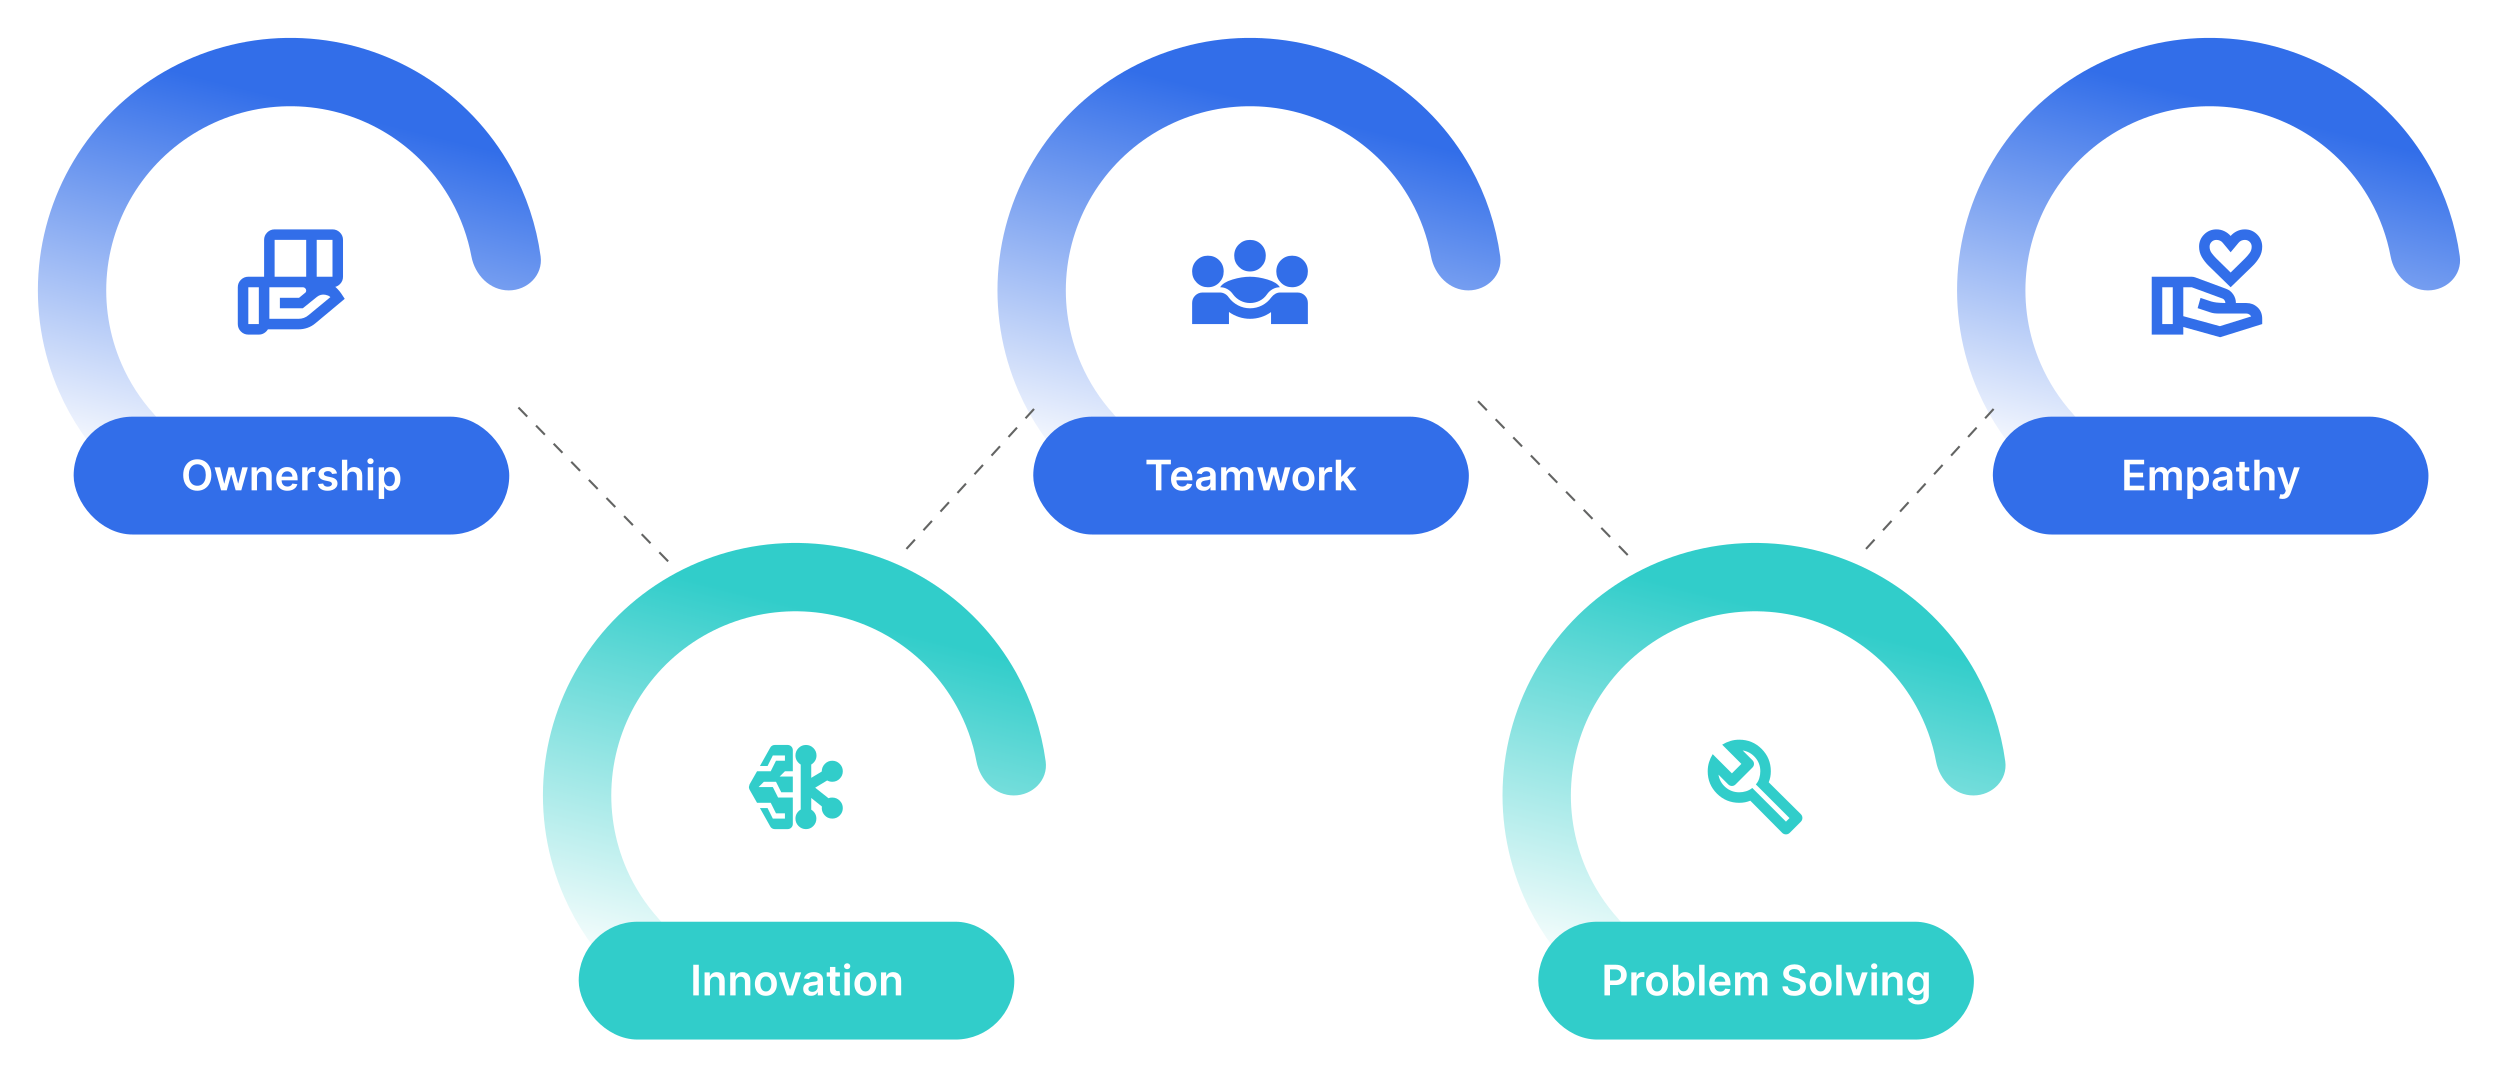
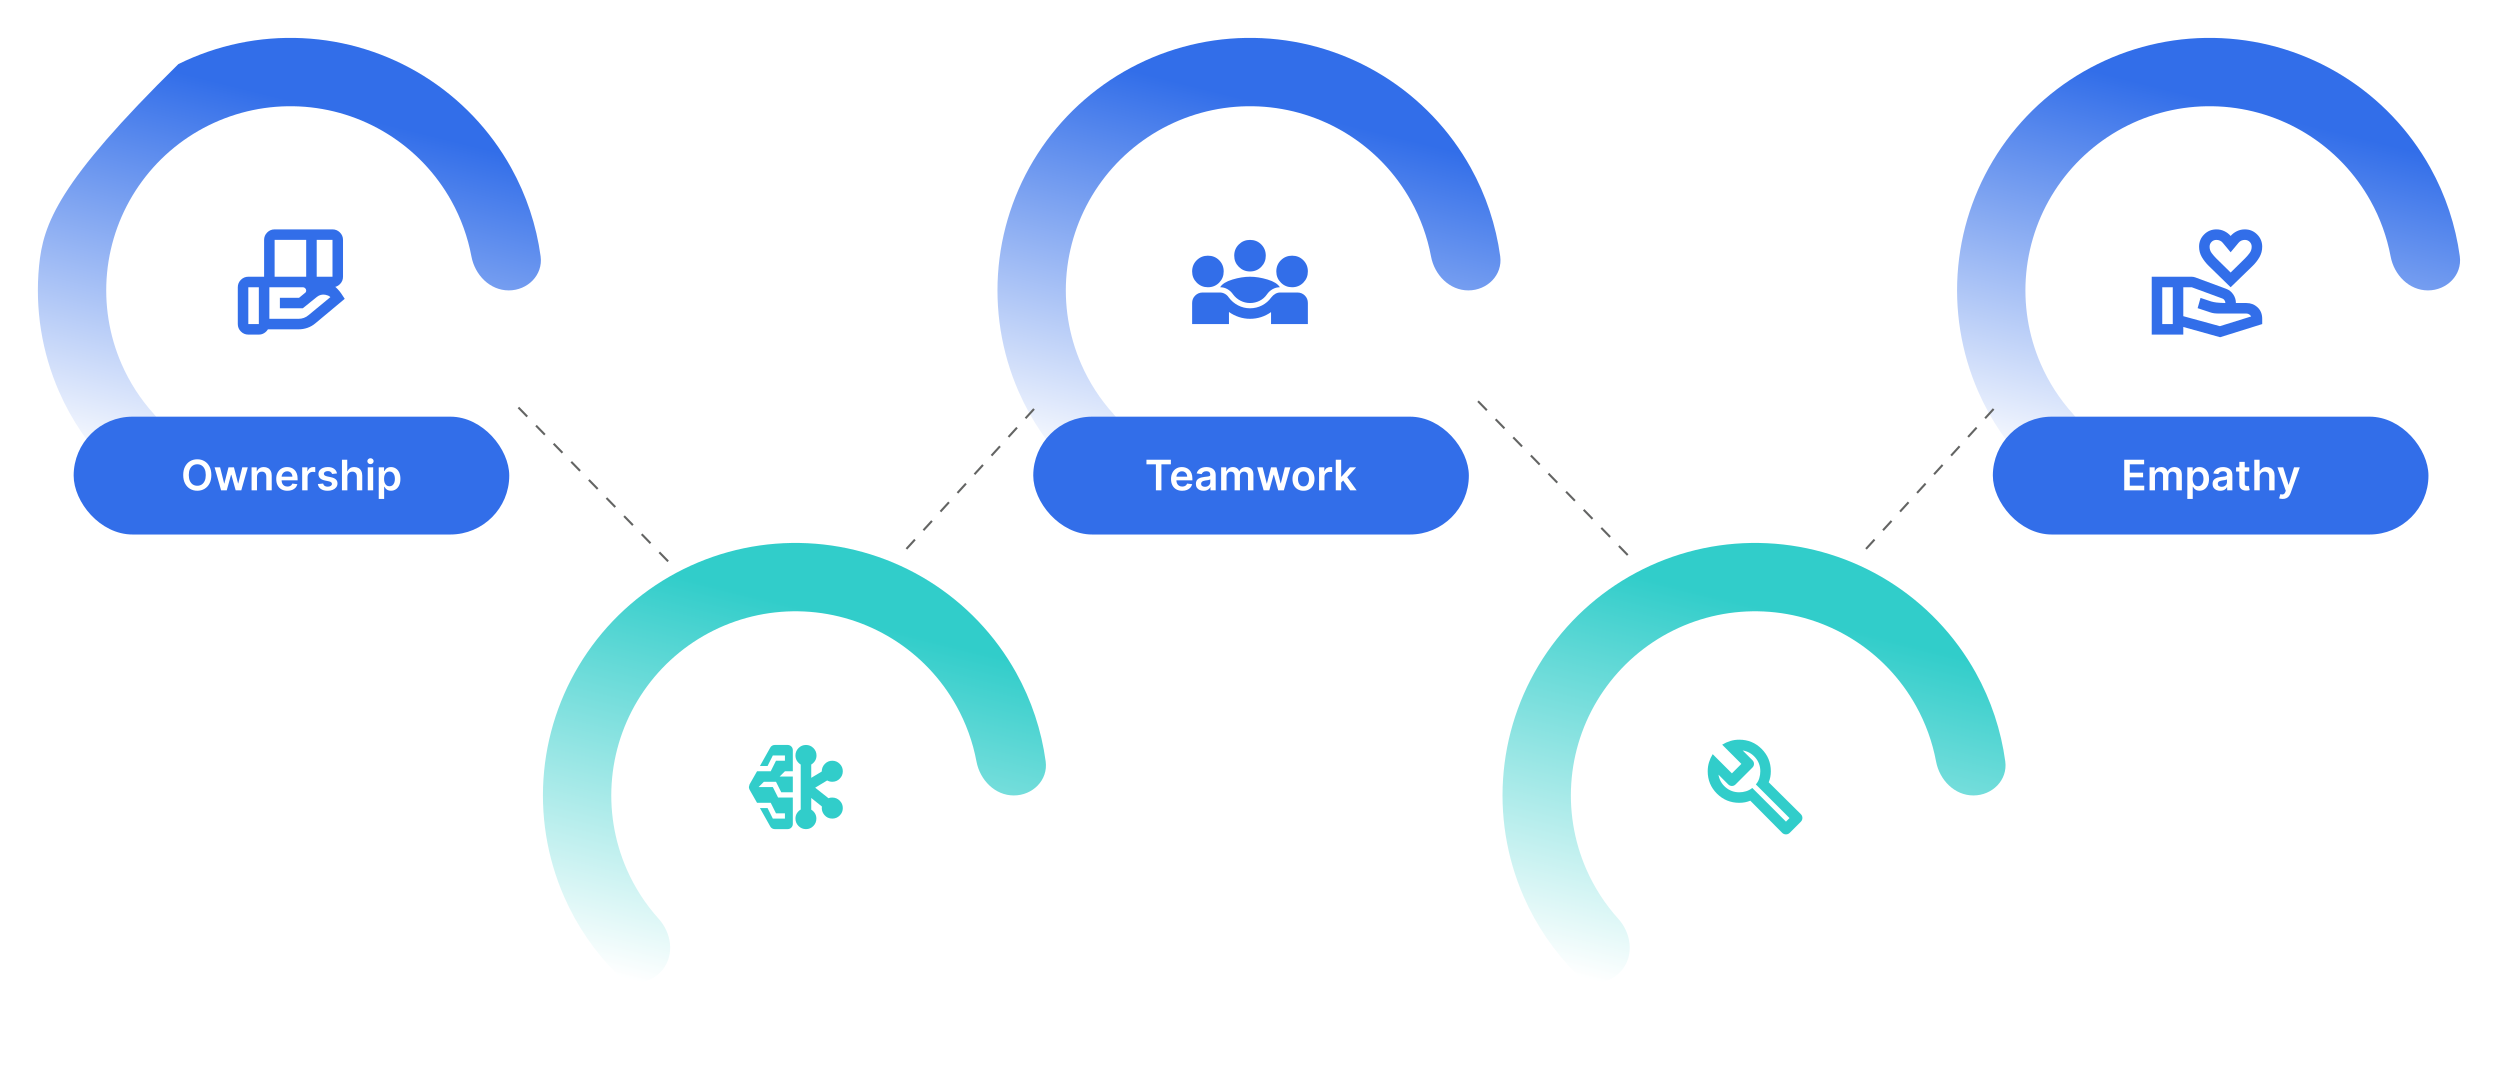
<svg xmlns="http://www.w3.org/2000/svg" width="1188" height="516" viewBox="0 0 1188 516" fill="none">
  <g filter="url(#filter0_d_2822_9712)">
    <circle cx="138" cy="134" r="120" fill="white" />
  </g>
  <g filter="url(#filter1_d_2822_9712)">
-     <path d="M241.76 134C250.729 134 258.113 126.697 256.903 117.81C254.894 103.057 250.15 88.759 242.867 75.665C232.942 57.824 218.63 42.81 201.284 32.043C183.938 21.277 164.131 15.114 143.739 14.137C123.347 13.161 103.042 17.404 84.747 26.464C66.452 35.524 50.77 49.102 39.187 65.913C27.603 82.724 20.5 102.213 18.549 122.535C16.598 142.858 19.865 163.342 28.04 182.049C34.039 195.779 42.536 208.218 53.052 218.758C59.387 225.107 69.672 223.661 75.108 216.528C80.544 209.394 79.028 199.288 73.019 192.629C66.734 185.663 61.587 177.706 57.802 169.044C51.84 155.4 49.457 140.46 50.88 125.638C52.303 110.816 57.483 96.603 65.932 84.341C74.38 72.08 85.817 62.178 99.161 55.57C112.504 48.962 127.313 45.868 142.186 46.58C157.059 47.292 171.504 51.787 184.155 59.639C196.806 67.492 207.245 78.442 214.483 91.454C219.078 99.715 222.287 108.632 224.018 117.853C225.673 126.668 232.791 134 241.76 134Z" fill="url(#paint0_linear_2822_9712)" />
+     <path d="M241.76 134C250.729 134 258.113 126.697 256.903 117.81C254.894 103.057 250.15 88.759 242.867 75.665C232.942 57.824 218.63 42.81 201.284 32.043C183.938 21.277 164.131 15.114 143.739 14.137C123.347 13.161 103.042 17.404 84.747 26.464C27.603 82.724 20.5 102.213 18.549 122.535C16.598 142.858 19.865 163.342 28.04 182.049C34.039 195.779 42.536 208.218 53.052 218.758C59.387 225.107 69.672 223.661 75.108 216.528C80.544 209.394 79.028 199.288 73.019 192.629C66.734 185.663 61.587 177.706 57.802 169.044C51.84 155.4 49.457 140.46 50.88 125.638C52.303 110.816 57.483 96.603 65.932 84.341C74.38 72.08 85.817 62.178 99.161 55.57C112.504 48.962 127.313 45.868 142.186 46.58C157.059 47.292 171.504 51.787 184.155 59.639C196.806 67.492 207.245 78.442 214.483 91.454C219.078 99.715 222.287 108.632 224.018 117.853C225.673 126.668 232.791 134 241.76 134Z" fill="url(#paint0_linear_2822_9712)" />
  </g>
  <rect x="35" y="198" width="207" height="56" rx="28" fill="#326EE9" />
  <path d="M100.432 225.727C100.432 227.295 100.138 228.637 99.551 229.754C98.969 230.867 98.173 231.719 97.165 232.311C96.161 232.903 95.022 233.199 93.749 233.199C92.475 233.199 91.334 232.903 90.325 232.311C89.322 231.714 88.526 230.86 87.939 229.747C87.356 228.63 87.065 227.29 87.065 225.727C87.065 224.16 87.356 222.82 87.939 221.707C88.526 220.59 89.322 219.735 90.325 219.143C91.334 218.552 92.475 218.256 93.749 218.256C95.022 218.256 96.161 218.552 97.165 219.143C98.173 219.735 98.969 220.59 99.551 221.707C100.138 222.82 100.432 224.16 100.432 225.727ZM97.783 225.727C97.783 224.624 97.61 223.694 97.264 222.936C96.923 222.174 96.45 221.598 95.844 221.21C95.238 220.817 94.539 220.621 93.749 220.621C92.958 220.621 92.26 220.817 91.653 221.21C91.047 221.598 90.572 222.174 90.226 222.936C89.885 223.694 89.715 224.624 89.715 225.727C89.715 226.83 89.885 227.763 90.226 228.526C90.572 229.283 91.047 229.858 91.653 230.251C92.26 230.64 92.958 230.834 93.749 230.834C94.539 230.834 95.238 230.64 95.844 230.251C96.45 229.858 96.923 229.283 97.264 228.526C97.61 227.763 97.783 226.83 97.783 225.727ZM105.061 233L101.978 222.091H104.599L106.517 229.761H106.616L108.576 222.091H111.169L113.129 229.719H113.235L115.125 222.091H117.752L114.663 233H111.985L109.94 225.628H109.791L107.745 233H105.061ZM122.119 226.608V233H119.548V222.091H122.005V223.945H122.133C122.384 223.334 122.784 222.848 123.333 222.489C123.887 222.129 124.571 221.949 125.386 221.949C126.138 221.949 126.794 222.11 127.353 222.432C127.916 222.754 128.352 223.22 128.66 223.831C128.972 224.442 129.126 225.183 129.121 226.054V233H126.55V226.452C126.55 225.723 126.361 225.152 125.982 224.74C125.608 224.328 125.09 224.122 124.427 224.122C123.977 224.122 123.577 224.222 123.227 224.42C122.881 224.615 122.609 224.896 122.41 225.266C122.216 225.635 122.119 226.082 122.119 226.608ZM136.565 233.213C135.471 233.213 134.526 232.986 133.731 232.531C132.94 232.072 132.332 231.423 131.906 230.585C131.479 229.742 131.266 228.75 131.266 227.609C131.266 226.487 131.479 225.502 131.906 224.655C132.336 223.803 132.938 223.14 133.71 222.666C134.481 222.188 135.388 221.949 136.43 221.949C137.102 221.949 137.737 222.058 138.333 222.276C138.934 222.489 139.465 222.82 139.924 223.27C140.388 223.72 140.753 224.293 141.018 224.989C141.283 225.68 141.415 226.504 141.415 227.46V228.249H132.474V226.516H138.951C138.946 226.023 138.84 225.585 138.631 225.202C138.423 224.813 138.132 224.508 137.758 224.286C137.388 224.063 136.958 223.952 136.465 223.952C135.94 223.952 135.478 224.08 135.08 224.335C134.683 224.586 134.372 224.918 134.15 225.33C133.932 225.737 133.821 226.184 133.816 226.672V228.185C133.816 228.819 133.932 229.364 134.164 229.818C134.396 230.268 134.72 230.614 135.137 230.855C135.554 231.092 136.041 231.21 136.6 231.21C136.974 231.21 137.313 231.158 137.616 231.054C137.919 230.945 138.182 230.786 138.404 230.578C138.627 230.37 138.795 230.112 138.908 229.804L141.309 230.074C141.157 230.708 140.869 231.262 140.442 231.736C140.021 232.205 139.481 232.569 138.823 232.83C138.165 233.085 137.412 233.213 136.565 233.213ZM143.591 233V222.091H146.083V223.909H146.197C146.396 223.279 146.737 222.794 147.22 222.453C147.708 222.107 148.264 221.935 148.889 221.935C149.031 221.935 149.19 221.942 149.365 221.956C149.545 221.965 149.694 221.982 149.812 222.006V224.371C149.703 224.333 149.53 224.3 149.294 224.271C149.062 224.238 148.837 224.222 148.619 224.222C148.15 224.222 147.729 224.323 147.355 224.527C146.985 224.726 146.694 225.003 146.481 225.358C146.268 225.713 146.162 226.123 146.162 226.587V233H143.591ZM160.142 224.974L157.799 225.23C157.732 224.993 157.616 224.771 157.451 224.562C157.29 224.354 157.072 224.186 156.797 224.058C156.523 223.93 156.186 223.866 155.789 223.866C155.254 223.866 154.804 223.982 154.439 224.214C154.079 224.446 153.902 224.747 153.907 225.116C153.902 225.434 154.018 225.692 154.255 225.891C154.496 226.089 154.894 226.253 155.448 226.381L157.309 226.778C158.341 227.001 159.108 227.354 159.61 227.837C160.116 228.32 160.372 228.952 160.377 229.733C160.372 230.42 160.171 231.026 159.773 231.551C159.38 232.072 158.833 232.479 158.132 232.773C157.432 233.066 156.627 233.213 155.718 233.213C154.382 233.213 153.308 232.934 152.493 232.375C151.679 231.812 151.194 231.028 151.037 230.024L153.544 229.783C153.658 230.275 153.9 230.647 154.269 230.898C154.638 231.149 155.119 231.274 155.711 231.274C156.321 231.274 156.811 231.149 157.181 230.898C157.555 230.647 157.742 230.337 157.742 229.967C157.742 229.655 157.621 229.397 157.38 229.193C157.143 228.99 156.774 228.833 156.272 228.724L154.411 228.334C153.364 228.116 152.59 227.749 152.088 227.233C151.587 226.712 151.338 226.054 151.343 225.259C151.338 224.586 151.52 224.004 151.89 223.511C152.264 223.014 152.782 222.631 153.445 222.361C154.113 222.086 154.882 221.949 155.753 221.949C157.032 221.949 158.038 222.221 158.772 222.766C159.51 223.31 159.967 224.046 160.142 224.974ZM165.068 226.608V233H162.497V218.455H165.011V223.945H165.139C165.395 223.329 165.79 222.844 166.325 222.489C166.865 222.129 167.551 221.949 168.385 221.949C169.142 221.949 169.803 222.107 170.366 222.425C170.93 222.742 171.365 223.206 171.673 223.817C171.985 224.428 172.142 225.173 172.142 226.054V233H169.571V226.452C169.571 225.718 169.381 225.147 169.002 224.74C168.628 224.328 168.103 224.122 167.426 224.122C166.971 224.122 166.564 224.222 166.204 224.42C165.849 224.615 165.57 224.896 165.366 225.266C165.167 225.635 165.068 226.082 165.068 226.608ZM174.762 233V222.091H177.333V233H174.762ZM176.055 220.543C175.648 220.543 175.297 220.408 175.004 220.138C174.71 219.863 174.564 219.534 174.564 219.151C174.564 218.762 174.71 218.433 175.004 218.163C175.297 217.889 175.648 217.751 176.055 217.751C176.467 217.751 176.817 217.889 177.106 218.163C177.4 218.433 177.547 218.762 177.547 219.151C177.547 219.534 177.4 219.863 177.106 220.138C176.817 220.408 176.467 220.543 176.055 220.543ZM179.977 237.091V222.091H182.506V223.895H182.655C182.787 223.63 182.974 223.348 183.216 223.05C183.457 222.747 183.784 222.489 184.196 222.276C184.608 222.058 185.134 221.949 185.773 221.949C186.616 221.949 187.375 222.164 188.053 222.595C188.734 223.021 189.274 223.653 189.672 224.491C190.074 225.325 190.276 226.348 190.276 227.56C190.276 228.758 190.079 229.776 189.686 230.614C189.293 231.452 188.758 232.091 188.081 232.531C187.404 232.972 186.637 233.192 185.78 233.192C185.155 233.192 184.636 233.088 184.224 232.879C183.813 232.671 183.481 232.42 183.23 232.126C182.984 231.828 182.792 231.546 182.655 231.281H182.548V237.091H179.977ZM182.499 227.545C182.499 228.251 182.598 228.869 182.797 229.399C183 229.929 183.292 230.344 183.67 230.642C184.054 230.936 184.518 231.082 185.062 231.082C185.631 231.082 186.107 230.931 186.49 230.628C186.874 230.32 187.162 229.901 187.357 229.371C187.555 228.836 187.655 228.227 187.655 227.545C187.655 226.868 187.558 226.267 187.364 225.741C187.17 225.216 186.881 224.804 186.497 224.506C186.114 224.207 185.635 224.058 185.062 224.058C184.513 224.058 184.047 224.203 183.663 224.491C183.28 224.78 182.989 225.185 182.79 225.706C182.596 226.227 182.499 226.84 182.499 227.545Z" fill="white" />
  <path d="M145.5 114H130.5V131.5H145.5V114ZM158 114H150.5V131.5H158V114ZM143.938 136.5H128V151.5H141.875C142.75 151.5 143.594 151.354 144.406 151.062C145.219 150.771 145.958 150.333 146.625 149.75L157 141.188C156.667 140.854 156.292 140.604 155.875 140.438C155.458 140.271 155.021 140.146 154.562 140.062C153.854 139.938 153.167 139.958 152.5 140.125C151.833 140.292 151.208 140.604 150.625 141.062L143.875 146.5H133V141.5H142.125L144.875 139.25C145.083 139.125 145.24 138.958 145.344 138.75C145.448 138.542 145.5 138.312 145.5 138.062C145.5 137.646 145.344 137.281 145.031 136.969C144.719 136.656 144.354 136.5 143.938 136.5ZM123 136.5H118V154H123V136.5ZM125.5 136.5V114C125.5 112.625 125.99 111.448 126.969 110.469C127.948 109.49 129.125 109 130.5 109H158C159.375 109 160.552 109.49 161.531 110.469C162.51 111.448 163 112.625 163 114V131.5C163 132.875 162.51 134.052 161.531 135.031C160.552 136.01 159.375 136.5 158 136.5H125.5ZM123 159H118C116.625 159 115.448 158.51 114.469 157.531C113.49 156.552 113 155.375 113 154V136.5C113 135.125 113.49 133.948 114.469 132.969C115.448 131.99 116.625 131.5 118 131.5H143.938C147.479 131.5 150.896 132.104 154.188 133.312C157.479 134.521 160.125 136.562 162.125 139.438L163.812 142L149.875 153.625C148.75 154.583 147.5 155.302 146.125 155.781C144.75 156.26 143.333 156.5 141.875 156.5H127.312C126.854 157.25 126.25 157.854 125.5 158.312C124.75 158.771 123.917 159 123 159Z" fill="#326EE9" />
  <g filter="url(#filter2_d_2822_9712)">
    <circle cx="378" cy="374" r="120" fill="white" />
  </g>
  <g filter="url(#filter3_d_2822_9712)">
    <path d="M481.76 374C490.729 374 498.113 366.696 496.903 357.809C494.894 343.057 490.15 328.758 482.867 315.665C472.942 297.824 458.63 282.81 441.284 272.043C423.938 261.277 404.131 255.114 383.739 254.137C363.347 253.161 343.042 257.403 324.747 266.463C306.452 275.523 290.77 289.101 279.186 305.913C267.603 322.724 260.499 342.213 258.549 362.535C256.598 382.857 259.865 403.341 268.04 422.049C274.039 435.779 282.536 448.218 293.052 458.758C299.387 465.107 309.672 463.661 315.108 456.528C320.544 449.394 319.028 439.288 313.019 432.629C306.735 425.663 301.587 417.706 297.802 409.044C291.84 395.4 289.457 380.46 290.88 365.638C292.303 350.816 297.483 336.602 305.932 324.341C314.38 312.08 325.817 302.177 339.161 295.57C352.504 288.962 367.313 285.868 382.186 286.58C397.059 287.292 411.504 291.787 424.155 299.639C436.806 307.492 447.245 318.442 454.483 331.454C459.078 339.714 462.287 348.632 464.018 357.853C465.673 366.668 472.791 374 481.76 374Z" fill="url(#paint1_linear_2822_9712)" />
  </g>
-   <rect x="275" y="438" width="207" height="56" rx="28" fill="#31CDCA" />
  <path d="M332.07 458.455V473H329.435V458.455H332.07ZM337.38 466.608V473H334.809V462.091H337.267V463.945H337.395C337.645 463.334 338.046 462.848 338.595 462.489C339.149 462.129 339.833 461.949 340.647 461.949C341.4 461.949 342.056 462.11 342.615 462.432C343.178 462.754 343.614 463.22 343.922 463.831C344.234 464.442 344.388 465.183 344.383 466.054V473H341.812V466.452C341.812 465.723 341.623 465.152 341.244 464.74C340.87 464.328 340.351 464.122 339.689 464.122C339.239 464.122 338.839 464.222 338.488 464.42C338.143 464.615 337.87 464.896 337.672 465.266C337.477 465.635 337.38 466.082 337.38 466.608ZM349.568 466.608V473H346.997V462.091H349.454V463.945H349.582C349.833 463.334 350.233 462.848 350.782 462.489C351.336 462.129 352.02 461.949 352.835 461.949C353.588 461.949 354.243 462.11 354.802 462.432C355.366 462.754 355.801 463.22 356.109 463.831C356.422 464.442 356.575 465.183 356.571 466.054V473H354V466.452C354 465.723 353.81 465.152 353.431 464.74C353.057 464.328 352.539 464.122 351.876 464.122C351.426 464.122 351.026 464.222 350.676 464.42C350.33 464.615 350.058 464.896 349.859 465.266C349.665 465.635 349.568 466.082 349.568 466.608ZM363.943 473.213C362.877 473.213 361.954 472.979 361.173 472.51C360.392 472.041 359.786 471.385 359.355 470.543C358.929 469.7 358.716 468.715 358.716 467.588C358.716 466.461 358.929 465.474 359.355 464.626C359.786 463.779 360.392 463.121 361.173 462.652C361.954 462.183 362.877 461.949 363.943 461.949C365.008 461.949 365.931 462.183 366.713 462.652C367.494 463.121 368.098 463.779 368.524 464.626C368.955 465.474 369.17 466.461 369.17 467.588C369.17 468.715 368.955 469.7 368.524 470.543C368.098 471.385 367.494 472.041 366.713 472.51C365.931 472.979 365.008 473.213 363.943 473.213ZM363.957 471.153C364.535 471.153 365.018 470.995 365.406 470.678C365.794 470.356 366.083 469.925 366.272 469.385C366.467 468.845 366.564 468.244 366.564 467.581C366.564 466.913 366.467 466.31 366.272 465.77C366.083 465.225 365.794 464.792 365.406 464.47C365.018 464.148 364.535 463.987 363.957 463.987C363.365 463.987 362.873 464.148 362.48 464.47C362.092 464.792 361.8 465.225 361.606 465.77C361.417 466.31 361.322 466.913 361.322 467.581C361.322 468.244 361.417 468.845 361.606 469.385C361.8 469.925 362.092 470.356 362.48 470.678C362.873 470.995 363.365 471.153 363.957 471.153ZM380.725 462.091L376.841 473H374L370.115 462.091H372.856L375.363 470.195H375.477L377.991 462.091H380.725ZM385.331 473.22C384.64 473.22 384.017 473.097 383.463 472.851C382.914 472.6 382.479 472.231 382.157 471.743C381.839 471.255 381.681 470.654 381.681 469.939C381.681 469.323 381.794 468.814 382.022 468.412C382.249 468.009 382.559 467.688 382.952 467.446C383.345 467.205 383.788 467.022 384.28 466.899C384.777 466.771 385.291 466.679 385.821 466.622C386.461 466.556 386.979 466.497 387.377 466.445C387.775 466.388 388.063 466.303 388.243 466.189C388.428 466.071 388.52 465.888 388.52 465.642V465.599C388.52 465.064 388.362 464.65 388.044 464.357C387.727 464.063 387.27 463.916 386.674 463.916C386.044 463.916 385.544 464.054 385.175 464.328C384.81 464.603 384.564 464.927 384.436 465.301L382.036 464.96C382.225 464.297 382.538 463.743 382.973 463.298C383.409 462.848 383.942 462.512 384.571 462.29C385.201 462.062 385.897 461.949 386.659 461.949C387.185 461.949 387.708 462.01 388.229 462.134C388.75 462.257 389.226 462.46 389.657 462.744C390.087 463.024 390.433 463.405 390.694 463.888C390.959 464.371 391.091 464.974 391.091 465.699V473H388.62V471.501H388.534C388.378 471.804 388.158 472.089 387.874 472.354C387.595 472.614 387.242 472.825 386.816 472.986C386.394 473.142 385.9 473.22 385.331 473.22ZM385.999 471.331C386.515 471.331 386.962 471.229 387.341 471.026C387.72 470.817 388.011 470.543 388.215 470.202C388.423 469.861 388.527 469.489 388.527 469.087V467.801C388.447 467.867 388.31 467.929 388.115 467.986C387.926 468.043 387.713 468.092 387.476 468.135C387.239 468.178 387.005 468.215 386.773 468.249C386.541 468.282 386.34 468.31 386.169 468.334C385.786 468.386 385.443 468.471 385.14 468.589C384.837 468.708 384.597 468.874 384.422 469.087C384.247 469.295 384.159 469.565 384.159 469.896C384.159 470.37 384.332 470.727 384.678 470.969C385.024 471.21 385.464 471.331 385.999 471.331ZM399.124 462.091V464.08H392.853V462.091H399.124ZM394.401 459.477H396.972V469.719C396.972 470.064 397.024 470.33 397.128 470.514C397.237 470.694 397.379 470.817 397.554 470.884C397.73 470.95 397.924 470.983 398.137 470.983C398.298 470.983 398.444 470.971 398.577 470.947C398.714 470.924 398.819 470.902 398.89 470.884L399.323 472.893C399.185 472.941 398.989 472.993 398.733 473.05C398.482 473.107 398.175 473.14 397.81 473.149C397.166 473.168 396.586 473.071 396.07 472.858C395.554 472.64 395.144 472.304 394.841 471.849C394.543 471.395 394.396 470.827 394.401 470.145V459.477ZM401.274 473V462.091H403.845V473H401.274ZM402.567 460.543C402.16 460.543 401.809 460.408 401.516 460.138C401.222 459.863 401.075 459.534 401.075 459.151C401.075 458.762 401.222 458.433 401.516 458.163C401.809 457.889 402.16 457.751 402.567 457.751C402.979 457.751 403.329 457.889 403.618 458.163C403.911 458.433 404.058 458.762 404.058 459.151C404.058 459.534 403.911 459.863 403.618 460.138C403.329 460.408 402.979 460.543 402.567 460.543ZM411.248 473.213C410.182 473.213 409.259 472.979 408.478 472.51C407.696 472.041 407.09 471.385 406.659 470.543C406.233 469.7 406.02 468.715 406.02 467.588C406.02 466.461 406.233 465.474 406.659 464.626C407.09 463.779 407.696 463.121 408.478 462.652C409.259 462.183 410.182 461.949 411.248 461.949C412.313 461.949 413.236 462.183 414.017 462.652C414.799 463.121 415.402 463.779 415.828 464.626C416.259 465.474 416.475 466.461 416.475 467.588C416.475 468.715 416.259 469.7 415.828 470.543C415.402 471.385 414.799 472.041 414.017 472.51C413.236 472.979 412.313 473.213 411.248 473.213ZM411.262 471.153C411.839 471.153 412.322 470.995 412.711 470.678C413.099 470.356 413.388 469.925 413.577 469.385C413.771 468.845 413.868 468.244 413.868 467.581C413.868 466.913 413.771 466.31 413.577 465.77C413.388 465.225 413.099 464.792 412.711 464.47C412.322 464.148 411.839 463.987 411.262 463.987C410.67 463.987 410.177 464.148 409.784 464.47C409.396 464.792 409.105 465.225 408.911 465.77C408.721 466.31 408.627 466.913 408.627 467.581C408.627 468.244 408.721 468.845 408.911 469.385C409.105 469.925 409.396 470.356 409.784 470.678C410.177 470.995 410.67 471.153 411.262 471.153ZM421.228 466.608V473H418.657V462.091H421.114V463.945H421.242C421.493 463.334 421.893 462.848 422.442 462.489C422.996 462.129 423.681 461.949 424.495 461.949C425.248 461.949 425.904 462.11 426.462 462.432C427.026 462.754 427.461 463.22 427.769 463.831C428.082 464.442 428.236 465.183 428.231 466.054V473H425.66V466.452C425.66 465.723 425.47 465.152 425.092 464.74C424.718 464.328 424.199 464.122 423.536 464.122C423.086 464.122 422.686 464.222 422.336 464.42C421.99 464.615 421.718 464.896 421.519 465.266C421.325 465.635 421.228 466.082 421.228 466.608Z" fill="white" />
  <path d="M368.188 394C367.729 394 367.302 393.885 366.906 393.656C366.51 393.427 366.208 393.104 366 392.688L361.125 384H364.75L367.25 389H373V386.5H368.75L366.25 381.5H359.75L356.188 375.25C356.104 375.042 356.031 374.833 355.969 374.625C355.906 374.417 355.875 374.208 355.875 374C355.875 373.833 355.979 373.417 356.188 372.75L359.75 366.5H366.25L368.75 361.5H373V359H367.25L364.75 364H361.125L366 355.312C366.208 354.896 366.51 354.573 366.906 354.344C367.302 354.115 367.729 354 368.188 354H374.25C374.958 354 375.552 354.24 376.031 354.719C376.51 355.198 376.75 355.792 376.75 356.5V366.5H373L370.5 369H376.75V376.5H371.25L368.75 371.5H363L360.5 374H367.25L369.75 379H376.75V391.5C376.75 392.208 376.51 392.802 376.031 393.281C375.552 393.76 374.958 394 374.25 394H368.188ZM383 394C381.625 394 380.448 393.51 379.469 392.531C378.49 391.552 378 390.375 378 389C378 388.042 378.229 387.198 378.688 386.469C379.146 385.74 379.75 385.146 380.5 384.688V363.312C379.75 362.854 379.146 362.26 378.688 361.531C378.229 360.802 378 359.958 378 359C378 357.625 378.49 356.448 379.469 355.469C380.448 354.49 381.625 354 383 354C384.375 354 385.552 354.49 386.531 355.469C387.51 356.448 388 357.625 388 359C388 359.958 387.771 360.802 387.312 361.531C386.854 362.26 386.25 362.854 385.5 363.312V369.625L390.5 366.625C390.5 365.208 390.99 364 391.969 363C392.948 362 394.125 361.5 395.5 361.5C396.875 361.5 398.052 361.99 399.031 362.969C400.01 363.948 400.5 365.125 400.5 366.5C400.5 367.875 400.01 369.052 399.031 370.031C398.052 371.01 396.875 371.5 395.5 371.5C395.042 371.5 394.615 371.448 394.219 371.344C393.823 371.24 393.438 371.083 393.062 370.875L387.375 374.312L393.688 379.312C393.979 379.188 394.271 379.104 394.562 379.062C394.854 379.021 395.167 379 395.5 379C396.875 379 398.052 379.49 399.031 380.469C400.01 381.448 400.5 382.625 400.5 384C400.5 385.375 400.01 386.552 399.031 387.531C398.052 388.51 396.875 389 395.5 389C393.958 389 392.698 388.417 391.719 387.25C390.74 386.083 390.354 384.75 390.562 383.25L385.5 379.188V384.75C386.25 385.208 386.844 385.802 387.281 386.531C387.719 387.26 387.938 388.083 387.938 389C387.938 390.375 387.458 391.552 386.5 392.531C385.542 393.51 384.375 394 383 394Z" fill="#31CDCA" />
  <g filter="url(#filter4_d_2822_9712)">
    <circle cx="594" cy="134" r="120" fill="white" />
  </g>
  <g filter="url(#filter5_d_2822_9712)">
    <path d="M697.76 134C706.729 134 714.113 126.697 712.903 117.81C710.894 103.057 706.15 88.759 698.867 75.665C688.942 57.824 674.63 42.81 657.284 32.043C639.938 21.277 620.131 15.114 599.739 14.137C579.347 13.161 559.042 17.404 540.747 26.464C522.452 35.524 506.77 49.102 495.186 65.913C483.603 82.724 476.499 102.213 474.549 122.535C472.598 142.858 475.865 163.342 484.04 182.049C490.039 195.779 498.536 208.218 509.052 218.758C515.387 225.107 525.672 223.661 531.108 216.528C536.544 209.394 535.028 199.288 529.019 192.629C522.735 185.663 517.587 177.706 513.802 169.044C507.84 155.4 505.457 140.46 506.88 125.638C508.303 110.816 513.483 96.603 521.932 84.341C530.38 72.08 541.817 62.178 555.161 55.57C568.504 48.962 583.313 45.868 598.186 46.58C613.059 47.292 627.504 51.787 640.155 59.639C652.806 67.492 663.245 78.442 670.483 91.454C675.078 99.715 678.287 108.632 680.018 117.853C681.673 126.668 688.791 134 697.76 134Z" fill="url(#paint2_linear_2822_9712)" />
  </g>
  <rect x="491" y="198" width="207" height="56" rx="28" fill="#326EE9" />
  <path d="M544.795 220.663V218.455H556.401V220.663H551.905V233H549.291V220.663H544.795ZM561.772 233.213C560.678 233.213 559.733 232.986 558.938 232.531C558.147 232.072 557.539 231.423 557.113 230.585C556.686 229.742 556.473 228.75 556.473 227.609C556.473 226.487 556.686 225.502 557.113 224.655C557.543 223.803 558.145 223.14 558.917 222.666C559.688 222.188 560.595 221.949 561.637 221.949C562.309 221.949 562.944 222.058 563.54 222.276C564.141 222.489 564.672 222.82 565.131 223.27C565.595 223.72 565.96 224.293 566.225 224.989C566.49 225.68 566.623 226.504 566.623 227.46V228.249H557.681V226.516H564.158C564.153 226.023 564.047 225.585 563.838 225.202C563.63 224.813 563.339 224.508 562.965 224.286C562.596 224.063 562.165 223.952 561.672 223.952C561.147 223.952 560.685 224.08 560.287 224.335C559.89 224.586 559.579 224.918 559.357 225.33C559.139 225.737 559.028 226.184 559.023 226.672V228.185C559.023 228.819 559.139 229.364 559.371 229.818C559.603 230.268 559.927 230.614 560.344 230.855C560.761 231.092 561.248 231.21 561.807 231.21C562.181 231.21 562.52 231.158 562.823 231.054C563.126 230.945 563.389 230.786 563.611 230.578C563.834 230.37 564.002 230.112 564.115 229.804L566.516 230.074C566.364 230.708 566.076 231.262 565.65 231.736C565.228 232.205 564.688 232.569 564.03 232.83C563.372 233.085 562.619 233.213 561.772 233.213ZM571.937 233.22C571.246 233.22 570.623 233.097 570.069 232.851C569.52 232.6 569.084 232.231 568.762 231.743C568.445 231.255 568.286 230.654 568.286 229.939C568.286 229.323 568.4 228.814 568.627 228.412C568.854 228.009 569.165 227.688 569.558 227.446C569.951 227.205 570.393 227.022 570.886 226.899C571.383 226.771 571.897 226.679 572.427 226.622C573.066 226.556 573.585 226.497 573.982 226.445C574.38 226.388 574.669 226.303 574.849 226.189C575.033 226.071 575.126 225.888 575.126 225.642V225.599C575.126 225.064 574.967 224.65 574.65 224.357C574.333 224.063 573.876 223.916 573.279 223.916C572.649 223.916 572.15 224.054 571.781 224.328C571.416 224.603 571.17 224.927 571.042 225.301L568.641 224.96C568.831 224.297 569.143 223.743 569.579 223.298C570.014 222.848 570.547 222.512 571.177 222.29C571.807 222.062 572.503 221.949 573.265 221.949C573.79 221.949 574.314 222.01 574.835 222.134C575.355 222.257 575.831 222.46 576.262 222.744C576.693 223.024 577.039 223.405 577.299 223.888C577.564 224.371 577.697 224.974 577.697 225.699V233H575.225V231.501H575.14C574.984 231.804 574.763 232.089 574.479 232.354C574.2 232.614 573.847 232.825 573.421 232.986C573 233.142 572.505 233.22 571.937 233.22ZM572.604 231.331C573.121 231.331 573.568 231.229 573.947 231.026C574.326 230.817 574.617 230.543 574.82 230.202C575.029 229.861 575.133 229.489 575.133 229.087V227.801C575.052 227.867 574.915 227.929 574.721 227.986C574.531 228.043 574.318 228.092 574.082 228.135C573.845 228.178 573.611 228.215 573.379 228.249C573.147 228.282 572.945 228.31 572.775 228.334C572.391 228.386 572.048 228.471 571.745 228.589C571.442 228.708 571.203 228.874 571.028 229.087C570.853 229.295 570.765 229.565 570.765 229.896C570.765 230.37 570.938 230.727 571.283 230.969C571.629 231.21 572.069 231.331 572.604 231.331ZM580.282 233V222.091H582.739V223.945H582.867C583.094 223.32 583.471 222.832 583.996 222.482C584.522 222.126 585.149 221.949 585.879 221.949C586.617 221.949 587.24 222.129 587.746 222.489C588.258 222.844 588.618 223.329 588.826 223.945H588.94C589.181 223.339 589.588 222.856 590.161 222.496C590.739 222.131 591.423 221.949 592.214 221.949C593.218 221.949 594.037 222.266 594.671 222.901C595.306 223.535 595.623 224.461 595.623 225.678V233H593.045V226.075C593.045 225.398 592.865 224.903 592.505 224.591C592.145 224.274 591.705 224.115 591.184 224.115C590.564 224.115 590.078 224.309 589.728 224.697C589.382 225.081 589.21 225.58 589.21 226.196V233H586.688V225.969C586.688 225.405 586.518 224.955 586.177 224.619C585.841 224.283 585.4 224.115 584.856 224.115C584.487 224.115 584.15 224.21 583.847 224.399C583.544 224.584 583.303 224.847 583.123 225.188C582.943 225.524 582.853 225.917 582.853 226.366V233H580.282ZM600.483 233L597.4 222.091H600.021L601.939 229.761H602.038L603.998 222.091H606.591L608.551 229.719H608.657L610.547 222.091H613.174L610.085 233H607.407L605.362 225.628H605.213L603.167 233H600.483ZM619.415 233.213C618.35 233.213 617.427 232.979 616.646 232.51C615.864 232.041 615.258 231.385 614.827 230.543C614.401 229.7 614.188 228.715 614.188 227.588C614.188 226.461 614.401 225.474 614.827 224.626C615.258 223.779 615.864 223.121 616.646 222.652C617.427 222.183 618.35 221.949 619.415 221.949C620.481 221.949 621.404 222.183 622.185 222.652C622.967 223.121 623.57 223.779 623.996 224.626C624.427 225.474 624.643 226.461 624.643 227.588C624.643 228.715 624.427 229.7 623.996 230.543C623.57 231.385 622.967 232.041 622.185 232.51C621.404 232.979 620.481 233.213 619.415 233.213ZM619.43 231.153C620.007 231.153 620.49 230.995 620.879 230.678C621.267 230.356 621.556 229.925 621.745 229.385C621.939 228.845 622.036 228.244 622.036 227.581C622.036 226.913 621.939 226.31 621.745 225.77C621.556 225.225 621.267 224.792 620.879 224.47C620.49 224.148 620.007 223.987 619.43 223.987C618.838 223.987 618.345 224.148 617.952 224.47C617.564 224.792 617.273 225.225 617.079 225.77C616.889 226.31 616.795 226.913 616.795 227.581C616.795 228.244 616.889 228.845 617.079 229.385C617.273 229.925 617.564 230.356 617.952 230.678C618.345 230.995 618.838 231.153 619.43 231.153ZM626.825 233V222.091H629.318V223.909H629.431C629.63 223.279 629.971 222.794 630.454 222.453C630.942 222.107 631.498 221.935 632.123 221.935C632.265 221.935 632.424 221.942 632.599 221.956C632.779 221.965 632.928 221.982 633.047 222.006V224.371C632.938 224.333 632.765 224.3 632.528 224.271C632.296 224.238 632.071 224.222 631.853 224.222C631.385 224.222 630.963 224.323 630.589 224.527C630.22 224.726 629.929 225.003 629.716 225.358C629.502 225.713 629.396 226.123 629.396 226.587V233H626.825ZM637.098 229.577L637.091 226.473H637.503L641.424 222.091H644.428L639.605 227.46H639.073L637.098 229.577ZM634.755 233V218.455H637.326V233H634.755ZM641.601 233L638.05 228.036L639.783 226.224L644.676 233H641.601Z" fill="white" />
  <path d="M566.5 154V144C566.5 142.583 566.99 141.396 567.969 140.438C568.948 139.479 570.125 139 571.5 139H579.688C580.521 139 581.312 139.208 582.062 139.625C582.812 140.042 583.417 140.604 583.875 141.312C585.083 142.938 586.573 144.208 588.344 145.125C590.115 146.042 592 146.5 594 146.5C596.042 146.5 597.948 146.042 599.719 145.125C601.49 144.208 602.958 142.938 604.125 141.312C604.667 140.604 605.302 140.042 606.031 139.625C606.76 139.208 607.521 139 608.312 139H616.5C617.917 139 619.104 139.479 620.062 140.438C621.021 141.396 621.5 142.583 621.5 144V154H604V148.312C602.542 149.354 600.969 150.146 599.281 150.688C597.594 151.229 595.833 151.5 594 151.5C592.208 151.5 590.458 151.219 588.75 150.656C587.042 150.094 585.458 149.292 584 148.25V154H566.5ZM594 144C592.417 144 590.917 143.635 589.5 142.906C588.083 142.177 586.896 141.167 585.938 139.875C585.229 138.833 584.344 138.01 583.281 137.406C582.219 136.802 581.062 136.5 579.812 136.5C580.729 134.958 582.667 133.74 585.625 132.844C588.583 131.948 591.375 131.5 594 131.5C596.625 131.5 599.417 131.948 602.375 132.844C605.333 133.74 607.271 134.958 608.188 136.5C606.979 136.5 605.833 136.802 604.75 137.406C603.667 138.01 602.771 138.833 602.062 139.875C601.146 141.208 599.979 142.229 598.562 142.938C597.146 143.646 595.625 144 594 144ZM574 136.5C571.917 136.5 570.146 135.771 568.688 134.312C567.229 132.854 566.5 131.083 566.5 129C566.5 126.875 567.229 125.094 568.688 123.656C570.146 122.219 571.917 121.5 574 121.5C576.125 121.5 577.906 122.219 579.344 123.656C580.781 125.094 581.5 126.875 581.5 129C581.5 131.083 580.781 132.854 579.344 134.312C577.906 135.771 576.125 136.5 574 136.5ZM614 136.5C611.917 136.5 610.146 135.771 608.688 134.312C607.229 132.854 606.5 131.083 606.5 129C606.5 126.875 607.229 125.094 608.688 123.656C610.146 122.219 611.917 121.5 614 121.5C616.125 121.5 617.906 122.219 619.344 123.656C620.781 125.094 621.5 126.875 621.5 129C621.5 131.083 620.781 132.854 619.344 134.312C617.906 135.771 616.125 136.5 614 136.5ZM594 129C591.917 129 590.146 128.271 588.688 126.812C587.229 125.354 586.5 123.583 586.5 121.5C586.5 119.375 587.229 117.594 588.688 116.156C590.146 114.719 591.917 114 594 114C596.125 114 597.906 114.719 599.344 116.156C600.781 117.594 601.5 119.375 601.5 121.5C601.5 123.583 600.781 125.354 599.344 126.812C597.906 128.271 596.125 129 594 129Z" fill="#326EE9" />
  <g filter="url(#filter6_d_2822_9712)">
    <circle cx="834" cy="374" r="120" fill="white" />
  </g>
  <g filter="url(#filter7_d_2822_9712)">
    <path d="M937.76 374C946.729 374 954.113 366.696 952.903 357.809C950.894 343.057 946.15 328.758 938.867 315.665C928.942 297.824 914.63 282.81 897.284 272.043C879.938 261.277 860.131 255.114 839.739 254.137C819.347 253.161 799.042 257.403 780.747 266.463C762.452 275.523 746.77 289.101 735.186 305.913C723.603 322.724 716.499 342.213 714.549 362.535C712.598 382.857 715.865 403.341 724.04 422.049C730.039 435.779 738.536 448.218 749.052 458.758C755.387 465.107 765.672 463.661 771.108 456.528C776.544 449.394 775.028 439.288 769.019 432.629C762.735 425.663 757.587 417.706 753.802 409.044C747.84 395.4 745.457 380.46 746.88 365.638C748.303 350.816 753.483 336.602 761.932 324.341C770.38 312.08 781.817 302.177 795.161 295.57C808.504 288.962 823.313 285.868 838.186 286.58C853.059 287.292 867.504 291.787 880.155 299.639C892.806 307.492 903.245 318.442 910.483 331.454C915.078 339.714 918.287 348.632 920.018 357.853C921.673 366.668 928.791 374 937.76 374Z" fill="url(#paint3_linear_2822_9712)" />
  </g>
-   <rect x="731" y="438" width="207" height="56" rx="28" fill="#31CDCA" />
-   <path d="M762.435 473V458.455H767.889C769.007 458.455 769.944 458.663 770.702 459.08C771.464 459.496 772.039 460.069 772.428 460.798C772.821 461.523 773.017 462.347 773.017 463.27C773.017 464.203 772.821 465.031 772.428 465.756C772.035 466.48 771.455 467.051 770.688 467.467C769.92 467.879 768.976 468.085 767.854 468.085H764.239V465.919H767.499C768.152 465.919 768.687 465.805 769.104 465.578C769.52 465.351 769.828 465.038 770.027 464.641C770.231 464.243 770.332 463.786 770.332 463.27C770.332 462.754 770.231 462.299 770.027 461.906C769.828 461.513 769.518 461.208 769.097 460.99C768.68 460.768 768.143 460.656 767.484 460.656H765.07V473H762.435ZM775.192 473V462.091H777.685V463.909H777.799C777.998 463.279 778.338 462.794 778.821 462.453C779.309 462.107 779.865 461.935 780.49 461.935C780.632 461.935 780.791 461.942 780.966 461.956C781.146 461.965 781.295 461.982 781.414 462.006V464.371C781.305 464.333 781.132 464.3 780.895 464.271C780.663 464.238 780.438 464.222 780.221 464.222C779.752 464.222 779.33 464.323 778.956 464.527C778.587 464.726 778.296 465.003 778.083 465.358C777.87 465.713 777.763 466.123 777.763 466.587V473H775.192ZM787.431 473.213C786.366 473.213 785.442 472.979 784.661 472.51C783.88 472.041 783.274 471.385 782.843 470.543C782.417 469.7 782.204 468.715 782.204 467.588C782.204 466.461 782.417 465.474 782.843 464.626C783.274 463.779 783.88 463.121 784.661 462.652C785.442 462.183 786.366 461.949 787.431 461.949C788.496 461.949 789.42 462.183 790.201 462.652C790.982 463.121 791.586 463.779 792.012 464.626C792.443 465.474 792.658 466.461 792.658 467.588C792.658 468.715 792.443 469.7 792.012 470.543C791.586 471.385 790.982 472.041 790.201 472.51C789.42 472.979 788.496 473.213 787.431 473.213ZM787.445 471.153C788.023 471.153 788.506 470.995 788.894 470.678C789.282 470.356 789.571 469.925 789.761 469.385C789.955 468.845 790.052 468.244 790.052 467.581C790.052 466.913 789.955 466.31 789.761 465.77C789.571 465.225 789.282 464.792 788.894 464.47C788.506 464.148 788.023 463.987 787.445 463.987C786.853 463.987 786.361 464.148 785.968 464.47C785.58 464.792 785.289 465.225 785.094 465.77C784.905 466.31 784.81 466.913 784.81 467.581C784.81 468.244 784.905 468.845 785.094 469.385C785.289 469.925 785.58 470.356 785.968 470.678C786.361 470.995 786.853 471.153 787.445 471.153ZM794.954 473V458.455H797.525V463.895H797.632C797.764 463.63 797.951 463.348 798.193 463.05C798.434 462.747 798.761 462.489 799.173 462.276C799.585 462.058 800.11 461.949 800.75 461.949C801.592 461.949 802.352 462.164 803.029 462.595C803.711 463.021 804.251 463.653 804.649 464.491C805.051 465.325 805.252 466.348 805.252 467.56C805.252 468.758 805.056 469.776 804.663 470.614C804.27 471.452 803.735 472.091 803.058 472.531C802.381 472.972 801.614 473.192 800.757 473.192C800.132 473.192 799.613 473.088 799.201 472.879C798.789 472.671 798.458 472.42 798.207 472.126C797.961 471.828 797.769 471.546 797.632 471.281H797.483V473H794.954ZM797.475 467.545C797.475 468.251 797.575 468.869 797.774 469.399C797.977 469.929 798.269 470.344 798.647 470.642C799.031 470.936 799.495 471.082 800.039 471.082C800.608 471.082 801.083 470.931 801.467 470.628C801.85 470.32 802.139 469.901 802.333 469.371C802.532 468.836 802.632 468.227 802.632 467.545C802.632 466.868 802.535 466.267 802.341 465.741C802.146 465.216 801.858 464.804 801.474 464.506C801.091 464.207 800.612 464.058 800.039 464.058C799.49 464.058 799.024 464.203 798.64 464.491C798.257 464.78 797.966 465.185 797.767 465.706C797.573 466.227 797.475 466.84 797.475 467.545ZM810.009 458.455V473H807.438V458.455H810.009ZM817.483 473.213C816.389 473.213 815.444 472.986 814.649 472.531C813.858 472.072 813.25 471.423 812.824 470.585C812.397 469.742 812.184 468.75 812.184 467.609C812.184 466.487 812.397 465.502 812.824 464.655C813.254 463.803 813.856 463.14 814.627 462.666C815.399 462.188 816.306 461.949 817.348 461.949C818.02 461.949 818.654 462.058 819.251 462.276C819.852 462.489 820.383 462.82 820.842 463.27C821.306 463.72 821.671 464.293 821.936 464.989C822.201 465.68 822.333 466.504 822.333 467.46V468.249H813.392V466.516H819.869C819.864 466.023 819.758 465.585 819.549 465.202C819.341 464.813 819.05 464.508 818.676 464.286C818.306 464.063 817.876 463.952 817.383 463.952C816.858 463.952 816.396 464.08 815.998 464.335C815.6 464.586 815.29 464.918 815.068 465.33C814.85 465.737 814.739 466.184 814.734 466.672V468.185C814.734 468.819 814.85 469.364 815.082 469.818C815.314 470.268 815.638 470.614 816.055 470.855C816.472 471.092 816.959 471.21 817.518 471.21C817.892 471.21 818.231 471.158 818.534 471.054C818.837 470.945 819.1 470.786 819.322 470.578C819.545 470.37 819.713 470.112 819.826 469.804L822.227 470.074C822.075 470.708 821.787 471.262 821.36 471.736C820.939 472.205 820.399 472.569 819.741 472.83C819.083 473.085 818.33 473.213 817.483 473.213ZM824.509 473V462.091H826.966V463.945H827.094C827.321 463.32 827.697 462.832 828.223 462.482C828.749 462.126 829.376 461.949 830.105 461.949C830.844 461.949 831.466 462.129 831.973 462.489C832.484 462.844 832.844 463.329 833.053 463.945H833.166C833.408 463.339 833.815 462.856 834.388 462.496C834.965 462.131 835.65 461.949 836.44 461.949C837.444 461.949 838.263 462.266 838.898 462.901C839.532 463.535 839.849 464.461 839.849 465.678V473H837.271V466.075C837.271 465.398 837.091 464.903 836.732 464.591C836.372 464.274 835.931 464.115 835.411 464.115C834.79 464.115 834.305 464.309 833.955 464.697C833.609 465.081 833.436 465.58 833.436 466.196V473H830.915V465.969C830.915 465.405 830.744 464.955 830.403 464.619C830.067 464.283 829.627 464.115 829.082 464.115C828.713 464.115 828.377 464.21 828.074 464.399C827.771 464.584 827.529 464.847 827.349 465.188C827.17 465.524 827.08 465.917 827.08 466.366V473H824.509ZM855.437 462.453C855.371 461.833 855.092 461.35 854.599 461.004C854.111 460.659 853.477 460.486 852.696 460.486C852.146 460.486 851.675 460.569 851.282 460.734C850.889 460.9 850.589 461.125 850.38 461.409C850.172 461.693 850.065 462.018 850.061 462.382C850.061 462.685 850.129 462.948 850.267 463.17C850.409 463.393 850.6 463.582 850.842 463.739C851.083 463.89 851.351 464.018 851.645 464.122C851.938 464.226 852.234 464.314 852.532 464.385L853.896 464.726C854.445 464.854 854.973 465.027 855.48 465.244C855.991 465.462 856.448 465.737 856.85 466.068C857.258 466.4 857.58 466.8 857.816 467.268C858.053 467.737 858.172 468.286 858.172 468.916C858.172 469.768 857.954 470.519 857.518 471.168C857.083 471.812 856.453 472.316 855.629 472.68C854.81 473.04 853.818 473.22 852.653 473.22C851.521 473.22 850.539 473.045 849.706 472.695C848.877 472.344 848.228 471.833 847.76 471.161C847.296 470.488 847.045 469.669 847.007 468.703H849.599C849.637 469.21 849.793 469.631 850.068 469.967C850.342 470.304 850.7 470.554 851.14 470.72C851.585 470.886 852.083 470.969 852.632 470.969C853.205 470.969 853.707 470.884 854.137 470.713C854.573 470.538 854.914 470.296 855.16 469.989C855.406 469.676 855.532 469.312 855.537 468.895C855.532 468.516 855.421 468.204 855.203 467.957C854.985 467.706 854.68 467.498 854.287 467.332C853.898 467.162 853.444 467.01 852.923 466.878L851.268 466.452C850.07 466.144 849.123 465.678 848.427 465.053C847.736 464.423 847.39 463.587 847.39 462.545C847.39 461.688 847.622 460.938 848.086 460.294C848.555 459.65 849.192 459.151 849.997 458.795C850.802 458.436 851.713 458.256 852.731 458.256C853.763 458.256 854.668 458.436 855.444 458.795C856.225 459.151 856.839 459.645 857.284 460.28C857.729 460.91 857.958 461.634 857.973 462.453H855.437ZM865.165 473.213C864.1 473.213 863.177 472.979 862.396 472.51C861.614 472.041 861.008 471.385 860.577 470.543C860.151 469.7 859.938 468.715 859.938 467.588C859.938 466.461 860.151 465.474 860.577 464.626C861.008 463.779 861.614 463.121 862.396 462.652C863.177 462.183 864.1 461.949 865.165 461.949C866.231 461.949 867.154 462.183 867.935 462.652C868.717 463.121 869.32 463.779 869.746 464.626C870.177 465.474 870.393 466.461 870.393 467.588C870.393 468.715 870.177 469.7 869.746 470.543C869.32 471.385 868.717 472.041 867.935 472.51C867.154 472.979 866.231 473.213 865.165 473.213ZM865.18 471.153C865.757 471.153 866.24 470.995 866.629 470.678C867.017 470.356 867.306 469.925 867.495 469.385C867.689 468.845 867.786 468.244 867.786 467.581C867.786 466.913 867.689 466.31 867.495 465.77C867.306 465.225 867.017 464.792 866.629 464.47C866.24 464.148 865.757 463.987 865.18 463.987C864.588 463.987 864.095 464.148 863.702 464.47C863.314 464.792 863.023 465.225 862.829 465.77C862.639 466.31 862.545 466.913 862.545 467.581C862.545 468.244 862.639 468.845 862.829 469.385C863.023 469.925 863.314 470.356 863.702 470.678C864.095 470.995 864.588 471.153 865.18 471.153ZM875.146 458.455V473H872.575V458.455H875.146ZM887.534 462.091L883.649 473H880.808L876.923 462.091H879.665L882.172 470.195H882.286L884.8 462.091H887.534ZM889.313 473V462.091H891.884V473H889.313ZM890.606 460.543C890.199 460.543 889.848 460.408 889.555 460.138C889.261 459.863 889.114 459.534 889.114 459.151C889.114 458.762 889.261 458.433 889.555 458.163C889.848 457.889 890.199 457.751 890.606 457.751C891.018 457.751 891.368 457.889 891.657 458.163C891.951 458.433 892.097 458.762 892.097 459.151C892.097 459.534 891.951 459.863 891.657 460.138C891.368 460.408 891.018 460.543 890.606 460.543ZM897.099 466.608V473H894.528V462.091H896.985V463.945H897.113C897.364 463.334 897.764 462.848 898.314 462.489C898.868 462.129 899.552 461.949 900.366 461.949C901.119 461.949 901.775 462.11 902.333 462.432C902.897 462.754 903.333 463.22 903.64 463.831C903.953 464.442 904.107 465.183 904.102 466.054V473H901.531V466.452C901.531 465.723 901.342 465.152 900.963 464.74C900.589 464.328 900.07 464.122 899.407 464.122C898.958 464.122 898.557 464.222 898.207 464.42C897.861 464.615 897.589 464.896 897.39 465.266C897.196 465.635 897.099 466.082 897.099 466.608ZM911.46 477.318C910.537 477.318 909.743 477.193 909.081 476.942C908.418 476.696 907.885 476.364 907.483 475.947C907.08 475.531 906.801 475.069 906.645 474.562L908.96 474.001C909.064 474.214 909.216 474.425 909.414 474.634C909.613 474.847 909.881 475.022 910.217 475.159C910.558 475.301 910.986 475.372 911.502 475.372C912.232 475.372 912.835 475.195 913.314 474.839C913.792 474.489 914.031 473.911 914.031 473.107V471.04H913.903C913.77 471.305 913.576 471.577 913.321 471.857C913.07 472.136 912.736 472.37 912.319 472.56C911.907 472.749 911.389 472.844 910.764 472.844C909.926 472.844 909.166 472.647 908.484 472.254C907.807 471.857 907.267 471.265 906.865 470.479C906.467 469.688 906.268 468.698 906.268 467.51C906.268 466.312 906.467 465.301 906.865 464.477C907.267 463.649 907.809 463.021 908.491 462.595C909.173 462.164 909.933 461.949 910.771 461.949C911.41 461.949 911.936 462.058 912.348 462.276C912.764 462.489 913.096 462.747 913.342 463.05C913.588 463.348 913.775 463.63 913.903 463.895H914.045V462.091H916.581V473.178C916.581 474.11 916.358 474.882 915.913 475.493C915.468 476.104 914.859 476.561 914.088 476.864C913.316 477.167 912.44 477.318 911.46 477.318ZM911.481 470.827C912.026 470.827 912.49 470.694 912.873 470.429C913.257 470.164 913.548 469.783 913.747 469.286C913.946 468.788 914.045 468.192 914.045 467.496C914.045 466.809 913.946 466.208 913.747 465.692C913.553 465.176 913.264 464.776 912.88 464.491C912.502 464.203 912.035 464.058 911.481 464.058C910.908 464.058 910.43 464.207 910.047 464.506C909.663 464.804 909.374 465.214 909.18 465.734C908.986 466.25 908.889 466.838 908.889 467.496C908.889 468.163 908.986 468.748 909.18 469.25C909.379 469.747 909.67 470.135 910.054 470.415C910.442 470.689 910.918 470.827 911.481 470.827Z" fill="white" />
  <path d="M846.875 395.75L831.75 380.5C830.917 380.833 830.073 381.083 829.219 381.25C828.365 381.417 827.458 381.5 826.5 381.5C822.333 381.5 818.792 380.042 815.875 377.125C812.958 374.208 811.5 370.667 811.5 366.5C811.5 365 811.708 363.573 812.125 362.219C812.542 360.865 813.125 359.583 813.875 358.375L823 367.5L827.5 363L818.375 353.875C819.583 353.125 820.865 352.542 822.219 352.125C823.573 351.708 825 351.5 826.5 351.5C830.667 351.5 834.208 352.958 837.125 355.875C840.042 358.792 841.5 362.333 841.5 366.5C841.5 367.458 841.417 368.365 841.25 369.219C841.083 370.073 840.833 370.917 840.5 371.75L855.75 386.875C856.25 387.375 856.5 387.979 856.5 388.688C856.5 389.396 856.25 390 855.75 390.5L850.5 395.75C850 396.25 849.396 396.5 848.688 396.5C847.979 396.5 847.375 396.25 846.875 395.75ZM848.688 390.438L850.375 388.75L834.375 372.75C835.125 371.917 835.667 370.948 836 369.844C836.333 368.74 836.5 367.625 836.5 366.5C836.5 364 835.698 361.823 834.094 359.969C832.49 358.115 830.5 357 828.125 356.625L832.75 361.25C833.25 361.75 833.5 362.333 833.5 363C833.5 363.667 833.25 364.25 832.75 364.75L824.75 372.75C824.25 373.25 823.667 373.5 823 373.5C822.333 373.5 821.75 373.25 821.25 372.75L816.625 368.125C817 370.5 818.115 372.49 819.969 374.094C821.823 375.698 824 376.5 826.5 376.5C827.583 376.5 828.667 376.333 829.75 376C830.833 375.667 831.812 375.146 832.688 374.438L848.688 390.438Z" fill="#31CDCA" />
  <g filter="url(#filter8_d_2822_9712)">
    <circle cx="1050" cy="134" r="120" fill="white" />
  </g>
  <g filter="url(#filter9_d_2822_9712)">
    <path d="M1153.76 134C1162.73 134 1170.11 126.697 1168.9 117.81C1166.89 103.057 1162.15 88.759 1154.87 75.665C1144.94 57.824 1130.63 42.81 1113.28 32.043C1095.94 21.277 1076.13 15.114 1055.74 14.137C1035.35 13.161 1015.04 17.404 996.747 26.464C978.452 35.524 962.77 49.102 951.186 65.913C939.603 82.724 932.499 102.213 930.549 122.535C928.598 142.858 931.865 163.342 940.04 182.049C946.039 195.779 954.536 208.218 965.052 218.758C971.387 225.107 981.672 223.661 987.108 216.528C992.544 209.394 991.028 199.288 985.019 192.629C978.735 185.663 973.587 177.706 969.802 169.044C963.84 155.4 961.457 140.46 962.88 125.638C964.303 110.816 969.483 96.603 977.932 84.341C986.38 72.08 997.817 62.178 1011.16 55.57C1024.5 48.962 1039.31 45.868 1054.19 46.58C1069.06 47.292 1083.5 51.787 1096.16 59.639C1108.81 67.492 1119.24 78.442 1126.48 91.454C1131.08 99.715 1134.29 108.632 1136.02 117.853C1137.67 126.668 1144.79 134 1153.76 134Z" fill="url(#paint4_linear_2822_9712)" />
  </g>
  <rect x="947" y="198" width="207" height="56" rx="28" fill="#326EE9" />
  <path d="M1009.43 233V218.455H1018.89V220.663H1012.07V224.612H1018.4V226.821H1012.07V230.791H1018.95V233H1009.43ZM1021.47 233V222.091H1023.93V223.945H1024.05C1024.28 223.32 1024.66 222.832 1025.18 222.482C1025.71 222.126 1026.34 221.949 1027.07 221.949C1027.8 221.949 1028.43 222.129 1028.93 222.489C1029.45 222.844 1029.81 223.329 1030.01 223.945H1030.13C1030.37 223.339 1030.78 222.856 1031.35 222.496C1031.93 222.131 1032.61 221.949 1033.4 221.949C1034.41 221.949 1035.22 222.266 1035.86 222.901C1036.49 223.535 1036.81 224.461 1036.81 225.678V233H1034.23V226.075C1034.23 225.398 1034.05 224.903 1033.69 224.591C1033.33 224.274 1032.89 224.115 1032.37 224.115C1031.75 224.115 1031.27 224.309 1030.92 224.697C1030.57 225.081 1030.4 225.58 1030.4 226.196V233H1027.88V225.969C1027.88 225.405 1027.71 224.955 1027.36 224.619C1027.03 224.283 1026.59 224.115 1026.04 224.115C1025.67 224.115 1025.34 224.21 1025.03 224.399C1024.73 224.584 1024.49 224.847 1024.31 225.188C1024.13 225.524 1024.04 225.917 1024.04 226.366V233H1021.47ZM1039.42 237.091V222.091H1041.95V223.895H1042.1C1042.23 223.63 1042.42 223.348 1042.66 223.05C1042.9 222.747 1043.23 222.489 1043.64 222.276C1044.05 222.058 1044.57 221.949 1045.21 221.949C1046.06 221.949 1046.82 222.164 1047.49 222.595C1048.18 223.021 1048.72 223.653 1049.11 224.491C1049.52 225.325 1049.72 226.348 1049.72 227.56C1049.72 228.758 1049.52 229.776 1049.13 230.614C1048.73 231.452 1048.2 232.091 1047.52 232.531C1046.85 232.972 1046.08 233.192 1045.22 233.192C1044.6 233.192 1044.08 233.088 1043.67 232.879C1043.25 232.671 1042.92 232.42 1042.67 232.126C1042.43 231.828 1042.23 231.546 1042.1 231.281H1041.99V237.091H1039.42ZM1041.94 227.545C1041.94 228.251 1042.04 228.869 1042.24 229.399C1042.44 229.929 1042.73 230.344 1043.11 230.642C1043.5 230.936 1043.96 231.082 1044.5 231.082C1045.07 231.082 1045.55 230.931 1045.93 230.628C1046.31 230.32 1046.6 229.901 1046.8 229.371C1047 228.836 1047.1 228.227 1047.1 227.545C1047.1 226.868 1047 226.267 1046.81 225.741C1046.61 225.216 1046.32 224.804 1045.94 224.506C1045.56 224.207 1045.08 224.058 1044.5 224.058C1043.95 224.058 1043.49 224.203 1043.1 224.491C1042.72 224.78 1042.43 225.185 1042.23 225.706C1042.04 226.227 1041.94 226.84 1041.94 227.545ZM1055.06 233.22C1054.37 233.22 1053.74 233.097 1053.19 232.851C1052.64 232.6 1052.21 232.231 1051.88 231.743C1051.57 231.255 1051.41 230.654 1051.41 229.939C1051.41 229.323 1051.52 228.814 1051.75 228.412C1051.98 228.009 1052.29 227.688 1052.68 227.446C1053.07 227.205 1053.51 227.022 1054.01 226.899C1054.5 226.771 1055.02 226.679 1055.55 226.622C1056.19 226.556 1056.71 226.497 1057.1 226.445C1057.5 226.388 1057.79 226.303 1057.97 226.189C1058.15 226.071 1058.25 225.888 1058.25 225.642V225.599C1058.25 225.064 1058.09 224.65 1057.77 224.357C1057.45 224.063 1057 223.916 1056.4 223.916C1055.77 223.916 1055.27 224.054 1054.9 224.328C1054.54 224.603 1054.29 224.927 1054.16 225.301L1051.76 224.96C1051.95 224.297 1052.26 223.743 1052.7 223.298C1053.14 222.848 1053.67 222.512 1054.3 222.29C1054.93 222.062 1055.62 221.949 1056.39 221.949C1056.91 221.949 1057.43 222.01 1057.96 222.134C1058.48 222.257 1058.95 222.46 1059.38 222.744C1059.81 223.024 1060.16 223.405 1060.42 223.888C1060.69 224.371 1060.82 224.974 1060.82 225.699V233H1058.35V231.501H1058.26C1058.1 231.804 1057.88 232.089 1057.6 232.354C1057.32 232.614 1056.97 232.825 1056.54 232.986C1056.12 233.142 1055.63 233.22 1055.06 233.22ZM1055.73 231.331C1056.24 231.331 1056.69 231.229 1057.07 231.026C1057.45 230.817 1057.74 230.543 1057.94 230.202C1058.15 229.861 1058.25 229.489 1058.25 229.087V227.801C1058.17 227.867 1058.04 227.929 1057.84 227.986C1057.65 228.043 1057.44 228.092 1057.2 228.135C1056.97 228.178 1056.73 228.215 1056.5 228.249C1056.27 228.282 1056.07 228.31 1055.9 228.334C1055.51 228.386 1055.17 228.471 1054.87 228.589C1054.56 228.708 1054.32 228.874 1054.15 229.087C1053.97 229.295 1053.89 229.565 1053.89 229.896C1053.89 230.37 1054.06 230.727 1054.4 230.969C1054.75 231.21 1055.19 231.331 1055.73 231.331ZM1068.85 222.091V224.08H1062.58V222.091H1068.85ZM1064.13 219.477H1066.7V229.719C1066.7 230.064 1066.75 230.33 1066.85 230.514C1066.96 230.694 1067.11 230.817 1067.28 230.884C1067.46 230.95 1067.65 230.983 1067.86 230.983C1068.02 230.983 1068.17 230.971 1068.3 230.947C1068.44 230.924 1068.55 230.902 1068.62 230.884L1069.05 232.893C1068.91 232.941 1068.72 232.993 1068.46 233.05C1068.21 233.107 1067.9 233.14 1067.54 233.149C1066.89 233.168 1066.31 233.071 1065.8 232.858C1065.28 232.64 1064.87 232.304 1064.57 231.849C1064.27 231.395 1064.12 230.827 1064.13 230.145V219.477ZM1073.81 226.608V233H1071.24V218.455H1073.75V223.945H1073.88C1074.13 223.329 1074.53 222.844 1075.06 222.489C1075.6 222.129 1076.29 221.949 1077.12 221.949C1077.88 221.949 1078.54 222.107 1079.1 222.425C1079.67 222.742 1080.1 223.206 1080.41 223.817C1080.72 224.428 1080.88 225.173 1080.88 226.054V233H1078.31V226.452C1078.31 225.718 1078.12 225.147 1077.74 224.74C1077.37 224.328 1076.84 224.122 1076.16 224.122C1075.71 224.122 1075.3 224.222 1074.94 224.42C1074.59 224.615 1074.31 224.896 1074.1 225.266C1073.91 225.635 1073.81 226.082 1073.81 226.608ZM1084.71 237.091C1084.36 237.091 1084.03 237.063 1083.74 237.006C1083.44 236.954 1083.21 236.892 1083.03 236.821L1083.63 234.818C1084 234.927 1084.34 234.979 1084.63 234.974C1084.92 234.97 1085.18 234.877 1085.4 234.697C1085.63 234.522 1085.82 234.229 1085.98 233.817L1086.2 233.227L1082.24 222.091H1084.97L1087.49 230.33H1087.6L1090.12 222.091H1092.85L1088.49 234.321C1088.28 234.899 1088.01 235.393 1087.68 235.805C1087.34 236.222 1086.93 236.539 1086.44 236.757C1085.96 236.98 1085.38 237.091 1084.71 237.091Z" fill="white" />
  <path d="M1060 136.5L1049.62 126.375C1048.33 125.125 1047.24 123.74 1046.34 122.219C1045.45 120.698 1045 119.042 1045 117.25C1045 114.958 1045.8 113.01 1047.41 111.406C1049.01 109.802 1050.96 109 1053.25 109C1054.58 109 1055.83 109.281 1057 109.844C1058.17 110.406 1059.17 111.167 1060 112.125C1060.83 111.167 1061.83 110.406 1063 109.844C1064.17 109.281 1065.42 109 1066.75 109C1069.04 109 1070.99 109.802 1072.59 111.406C1074.2 113.01 1075 114.958 1075 117.25C1075 119.042 1074.56 120.698 1073.69 122.219C1072.81 123.74 1071.73 125.125 1070.44 126.375L1060 136.5ZM1060 129.5L1066.81 122.812C1067.6 122.021 1068.33 121.177 1069 120.281C1069.67 119.385 1070 118.375 1070 117.25C1070 116.333 1069.69 115.562 1069.06 114.938C1068.44 114.312 1067.67 114 1066.75 114C1066.17 114 1065.61 114.115 1065.09 114.344C1064.57 114.573 1064.12 114.917 1063.75 115.375L1060 119.875L1056.25 115.375C1055.88 114.917 1055.43 114.573 1054.91 114.344C1054.39 114.115 1053.83 114 1053.25 114C1052.33 114 1051.56 114.312 1050.94 114.938C1050.31 115.562 1050 116.333 1050 117.25C1050 118.375 1050.33 119.385 1051 120.281C1051.67 121.177 1052.4 122.021 1053.19 122.812L1060 129.5ZM1037.5 150.25L1054.88 155L1069.75 150.375C1069.54 150 1069.24 149.677 1068.84 149.406C1068.45 149.135 1068 149 1067.5 149H1054.88C1053.75 149 1052.85 148.958 1052.19 148.875C1051.52 148.792 1050.83 148.625 1050.12 148.375L1044.31 146.438L1045.69 141.562L1050.75 143.25C1051.46 143.458 1052.29 143.625 1053.25 143.75C1054.21 143.875 1055.62 143.958 1057.5 144C1057.5 143.542 1057.36 143.104 1057.09 142.688C1056.82 142.271 1056.5 142 1056.12 141.875L1041.5 136.5H1037.5V150.25ZM1022.5 159V131.5H1041.5C1041.79 131.5 1042.08 131.531 1042.38 131.594C1042.67 131.656 1042.94 131.729 1043.19 131.812L1057.88 137.25C1059.25 137.75 1060.36 138.625 1061.22 139.875C1062.07 141.125 1062.5 142.5 1062.5 144H1067.5C1069.58 144 1071.35 144.688 1072.81 146.062C1074.27 147.438 1075 149.25 1075 151.5V154L1055 160.25L1037.5 155.375V159H1022.5ZM1027.5 154H1032.5V136.5H1027.5V154Z" fill="#326EE9" />
  <line x1="246.358" y1="193.651" x2="318.358" y2="267.651" stroke="#636463" stroke-dasharray="6 6" />
  <line x1="491.369" y1="194.337" x2="429.369" y2="262.337" stroke="#636463" stroke-dasharray="6 6" />
  <line x1="702.358" y1="190.651" x2="774.358" y2="264.651" stroke="#636463" stroke-dasharray="6 6" />
  <line x1="947.369" y1="194.337" x2="885.37" y2="262.337" stroke="#636463" stroke-dasharray="6 6" />
  <defs>
    <filter id="filter0_d_2822_9712" x="0" y="0" width="276" height="276" filterUnits="userSpaceOnUse" color-interpolation-filters="sRGB">
      <feFlood flood-opacity="0" result="BackgroundImageFix" />
      <feColorMatrix in="SourceAlpha" type="matrix" values="0 0 0 0 0 0 0 0 0 0 0 0 0 0 0 0 0 0 127 0" result="hardAlpha" />
      <feMorphology radius="3" operator="dilate" in="SourceAlpha" result="effect1_dropShadow_2822_9712" />
      <feOffset dy="4" />
      <feGaussianBlur stdDeviation="7.5" />
      <feComposite in2="hardAlpha" operator="out" />
      <feColorMatrix type="matrix" values="0 0 0 0 0 0 0 0 0 0 0 0 0 0 0 0 0 0 0.25 0" />
      <feBlend mode="normal" in2="BackgroundImageFix" result="effect1_dropShadow_2822_9712" />
      <feBlend mode="normal" in="SourceGraphic" in2="effect1_dropShadow_2822_9712" result="shape" />
    </filter>
    <filter id="filter1_d_2822_9712" x="0" y="0" width="275.033" height="244.792" filterUnits="userSpaceOnUse" color-interpolation-filters="sRGB">
      <feFlood flood-opacity="0" result="BackgroundImageFix" />
      <feColorMatrix in="SourceAlpha" type="matrix" values="0 0 0 0 0 0 0 0 0 0 0 0 0 0 0 0 0 0 127 0" result="hardAlpha" />
      <feMorphology radius="3" operator="dilate" in="SourceAlpha" result="effect1_dropShadow_2822_9712" />
      <feOffset dy="4" />
      <feGaussianBlur stdDeviation="7.5" />
      <feComposite in2="hardAlpha" operator="out" />
      <feColorMatrix type="matrix" values="0 0 0 0 0 0 0 0 0 0 0 0 0 0 0 0 0 0 0.25 0" />
      <feBlend mode="normal" in2="BackgroundImageFix" result="effect1_dropShadow_2822_9712" />
      <feBlend mode="normal" in="SourceGraphic" in2="effect1_dropShadow_2822_9712" result="shape" />
    </filter>
    <filter id="filter2_d_2822_9712" x="240" y="240" width="276" height="276" filterUnits="userSpaceOnUse" color-interpolation-filters="sRGB">
      <feFlood flood-opacity="0" result="BackgroundImageFix" />
      <feColorMatrix in="SourceAlpha" type="matrix" values="0 0 0 0 0 0 0 0 0 0 0 0 0 0 0 0 0 0 127 0" result="hardAlpha" />
      <feMorphology radius="3" operator="dilate" in="SourceAlpha" result="effect1_dropShadow_2822_9712" />
      <feOffset dy="4" />
      <feGaussianBlur stdDeviation="7.5" />
      <feComposite in2="hardAlpha" operator="out" />
      <feColorMatrix type="matrix" values="0 0 0 0 0 0 0 0 0 0 0 0 0 0 0 0 0 0 0.25 0" />
      <feBlend mode="normal" in2="BackgroundImageFix" result="effect1_dropShadow_2822_9712" />
      <feBlend mode="normal" in="SourceGraphic" in2="effect1_dropShadow_2822_9712" result="shape" />
    </filter>
    <filter id="filter3_d_2822_9712" x="240" y="240" width="275.033" height="244.792" filterUnits="userSpaceOnUse" color-interpolation-filters="sRGB">
      <feFlood flood-opacity="0" result="BackgroundImageFix" />
      <feColorMatrix in="SourceAlpha" type="matrix" values="0 0 0 0 0 0 0 0 0 0 0 0 0 0 0 0 0 0 127 0" result="hardAlpha" />
      <feMorphology radius="3" operator="dilate" in="SourceAlpha" result="effect1_dropShadow_2822_9712" />
      <feOffset dy="4" />
      <feGaussianBlur stdDeviation="7.5" />
      <feComposite in2="hardAlpha" operator="out" />
      <feColorMatrix type="matrix" values="0 0 0 0 0 0 0 0 0 0 0 0 0 0 0 0 0 0 0.25 0" />
      <feBlend mode="normal" in2="BackgroundImageFix" result="effect1_dropShadow_2822_9712" />
      <feBlend mode="normal" in="SourceGraphic" in2="effect1_dropShadow_2822_9712" result="shape" />
    </filter>
    <filter id="filter4_d_2822_9712" x="456" y="0" width="276" height="276" filterUnits="userSpaceOnUse" color-interpolation-filters="sRGB">
      <feFlood flood-opacity="0" result="BackgroundImageFix" />
      <feColorMatrix in="SourceAlpha" type="matrix" values="0 0 0 0 0 0 0 0 0 0 0 0 0 0 0 0 0 0 127 0" result="hardAlpha" />
      <feMorphology radius="3" operator="dilate" in="SourceAlpha" result="effect1_dropShadow_2822_9712" />
      <feOffset dy="4" />
      <feGaussianBlur stdDeviation="7.5" />
      <feComposite in2="hardAlpha" operator="out" />
      <feColorMatrix type="matrix" values="0 0 0 0 0 0 0 0 0 0 0 0 0 0 0 0 0 0 0.25 0" />
      <feBlend mode="normal" in2="BackgroundImageFix" result="effect1_dropShadow_2822_9712" />
      <feBlend mode="normal" in="SourceGraphic" in2="effect1_dropShadow_2822_9712" result="shape" />
    </filter>
    <filter id="filter5_d_2822_9712" x="456" y="0" width="275.033" height="244.792" filterUnits="userSpaceOnUse" color-interpolation-filters="sRGB">
      <feFlood flood-opacity="0" result="BackgroundImageFix" />
      <feColorMatrix in="SourceAlpha" type="matrix" values="0 0 0 0 0 0 0 0 0 0 0 0 0 0 0 0 0 0 127 0" result="hardAlpha" />
      <feMorphology radius="3" operator="dilate" in="SourceAlpha" result="effect1_dropShadow_2822_9712" />
      <feOffset dy="4" />
      <feGaussianBlur stdDeviation="7.5" />
      <feComposite in2="hardAlpha" operator="out" />
      <feColorMatrix type="matrix" values="0 0 0 0 0 0 0 0 0 0 0 0 0 0 0 0 0 0 0.25 0" />
      <feBlend mode="normal" in2="BackgroundImageFix" result="effect1_dropShadow_2822_9712" />
      <feBlend mode="normal" in="SourceGraphic" in2="effect1_dropShadow_2822_9712" result="shape" />
    </filter>
    <filter id="filter6_d_2822_9712" x="696" y="240" width="276" height="276" filterUnits="userSpaceOnUse" color-interpolation-filters="sRGB">
      <feFlood flood-opacity="0" result="BackgroundImageFix" />
      <feColorMatrix in="SourceAlpha" type="matrix" values="0 0 0 0 0 0 0 0 0 0 0 0 0 0 0 0 0 0 127 0" result="hardAlpha" />
      <feMorphology radius="3" operator="dilate" in="SourceAlpha" result="effect1_dropShadow_2822_9712" />
      <feOffset dy="4" />
      <feGaussianBlur stdDeviation="7.5" />
      <feComposite in2="hardAlpha" operator="out" />
      <feColorMatrix type="matrix" values="0 0 0 0 0 0 0 0 0 0 0 0 0 0 0 0 0 0 0.25 0" />
      <feBlend mode="normal" in2="BackgroundImageFix" result="effect1_dropShadow_2822_9712" />
      <feBlend mode="normal" in="SourceGraphic" in2="effect1_dropShadow_2822_9712" result="shape" />
    </filter>
    <filter id="filter7_d_2822_9712" x="696" y="240" width="275.033" height="244.792" filterUnits="userSpaceOnUse" color-interpolation-filters="sRGB">
      <feFlood flood-opacity="0" result="BackgroundImageFix" />
      <feColorMatrix in="SourceAlpha" type="matrix" values="0 0 0 0 0 0 0 0 0 0 0 0 0 0 0 0 0 0 127 0" result="hardAlpha" />
      <feMorphology radius="3" operator="dilate" in="SourceAlpha" result="effect1_dropShadow_2822_9712" />
      <feOffset dy="4" />
      <feGaussianBlur stdDeviation="7.5" />
      <feComposite in2="hardAlpha" operator="out" />
      <feColorMatrix type="matrix" values="0 0 0 0 0 0 0 0 0 0 0 0 0 0 0 0 0 0 0.25 0" />
      <feBlend mode="normal" in2="BackgroundImageFix" result="effect1_dropShadow_2822_9712" />
      <feBlend mode="normal" in="SourceGraphic" in2="effect1_dropShadow_2822_9712" result="shape" />
    </filter>
    <filter id="filter8_d_2822_9712" x="912" y="0" width="276" height="276" filterUnits="userSpaceOnUse" color-interpolation-filters="sRGB">
      <feFlood flood-opacity="0" result="BackgroundImageFix" />
      <feColorMatrix in="SourceAlpha" type="matrix" values="0 0 0 0 0 0 0 0 0 0 0 0 0 0 0 0 0 0 127 0" result="hardAlpha" />
      <feMorphology radius="3" operator="dilate" in="SourceAlpha" result="effect1_dropShadow_2822_9712" />
      <feOffset dy="4" />
      <feGaussianBlur stdDeviation="7.5" />
      <feComposite in2="hardAlpha" operator="out" />
      <feColorMatrix type="matrix" values="0 0 0 0 0 0 0 0 0 0 0 0 0 0 0 0 0 0 0.25 0" />
      <feBlend mode="normal" in2="BackgroundImageFix" result="effect1_dropShadow_2822_9712" />
      <feBlend mode="normal" in="SourceGraphic" in2="effect1_dropShadow_2822_9712" result="shape" />
    </filter>
    <filter id="filter9_d_2822_9712" x="912" y="0" width="275.033" height="244.792" filterUnits="userSpaceOnUse" color-interpolation-filters="sRGB">
      <feFlood flood-opacity="0" result="BackgroundImageFix" />
      <feColorMatrix in="SourceAlpha" type="matrix" values="0 0 0 0 0 0 0 0 0 0 0 0 0 0 0 0 0 0 127 0" result="hardAlpha" />
      <feMorphology radius="3" operator="dilate" in="SourceAlpha" result="effect1_dropShadow_2822_9712" />
      <feOffset dy="4" />
      <feGaussianBlur stdDeviation="7.5" />
      <feComposite in2="hardAlpha" operator="out" />
      <feColorMatrix type="matrix" values="0 0 0 0 0 0 0 0 0 0 0 0 0 0 0 0 0 0 0.25 0" />
      <feBlend mode="normal" in2="BackgroundImageFix" result="effect1_dropShadow_2822_9712" />
      <feBlend mode="normal" in="SourceGraphic" in2="effect1_dropShadow_2822_9712" result="shape" />
    </filter>
    <linearGradient id="paint0_linear_2822_9712" x1="151.5" y1="47" x2="105" y2="233" gradientUnits="userSpaceOnUse">
      <stop stop-color="#326EE9" />
      <stop offset="1" stop-color="white" />
    </linearGradient>
    <linearGradient id="paint1_linear_2822_9712" x1="391.5" y1="287" x2="345" y2="473" gradientUnits="userSpaceOnUse">
      <stop stop-color="#31CDCA" />
      <stop offset="1" stop-color="white" />
    </linearGradient>
    <linearGradient id="paint2_linear_2822_9712" x1="607.5" y1="47" x2="561" y2="233" gradientUnits="userSpaceOnUse">
      <stop stop-color="#326EE9" />
      <stop offset="1" stop-color="white" />
    </linearGradient>
    <linearGradient id="paint3_linear_2822_9712" x1="847.5" y1="287" x2="801" y2="473" gradientUnits="userSpaceOnUse">
      <stop stop-color="#31CDCA" />
      <stop offset="1" stop-color="white" />
    </linearGradient>
    <linearGradient id="paint4_linear_2822_9712" x1="1063.5" y1="47" x2="1017" y2="233" gradientUnits="userSpaceOnUse">
      <stop stop-color="#326EE9" />
      <stop offset="1" stop-color="white" />
    </linearGradient>
  </defs>
</svg>